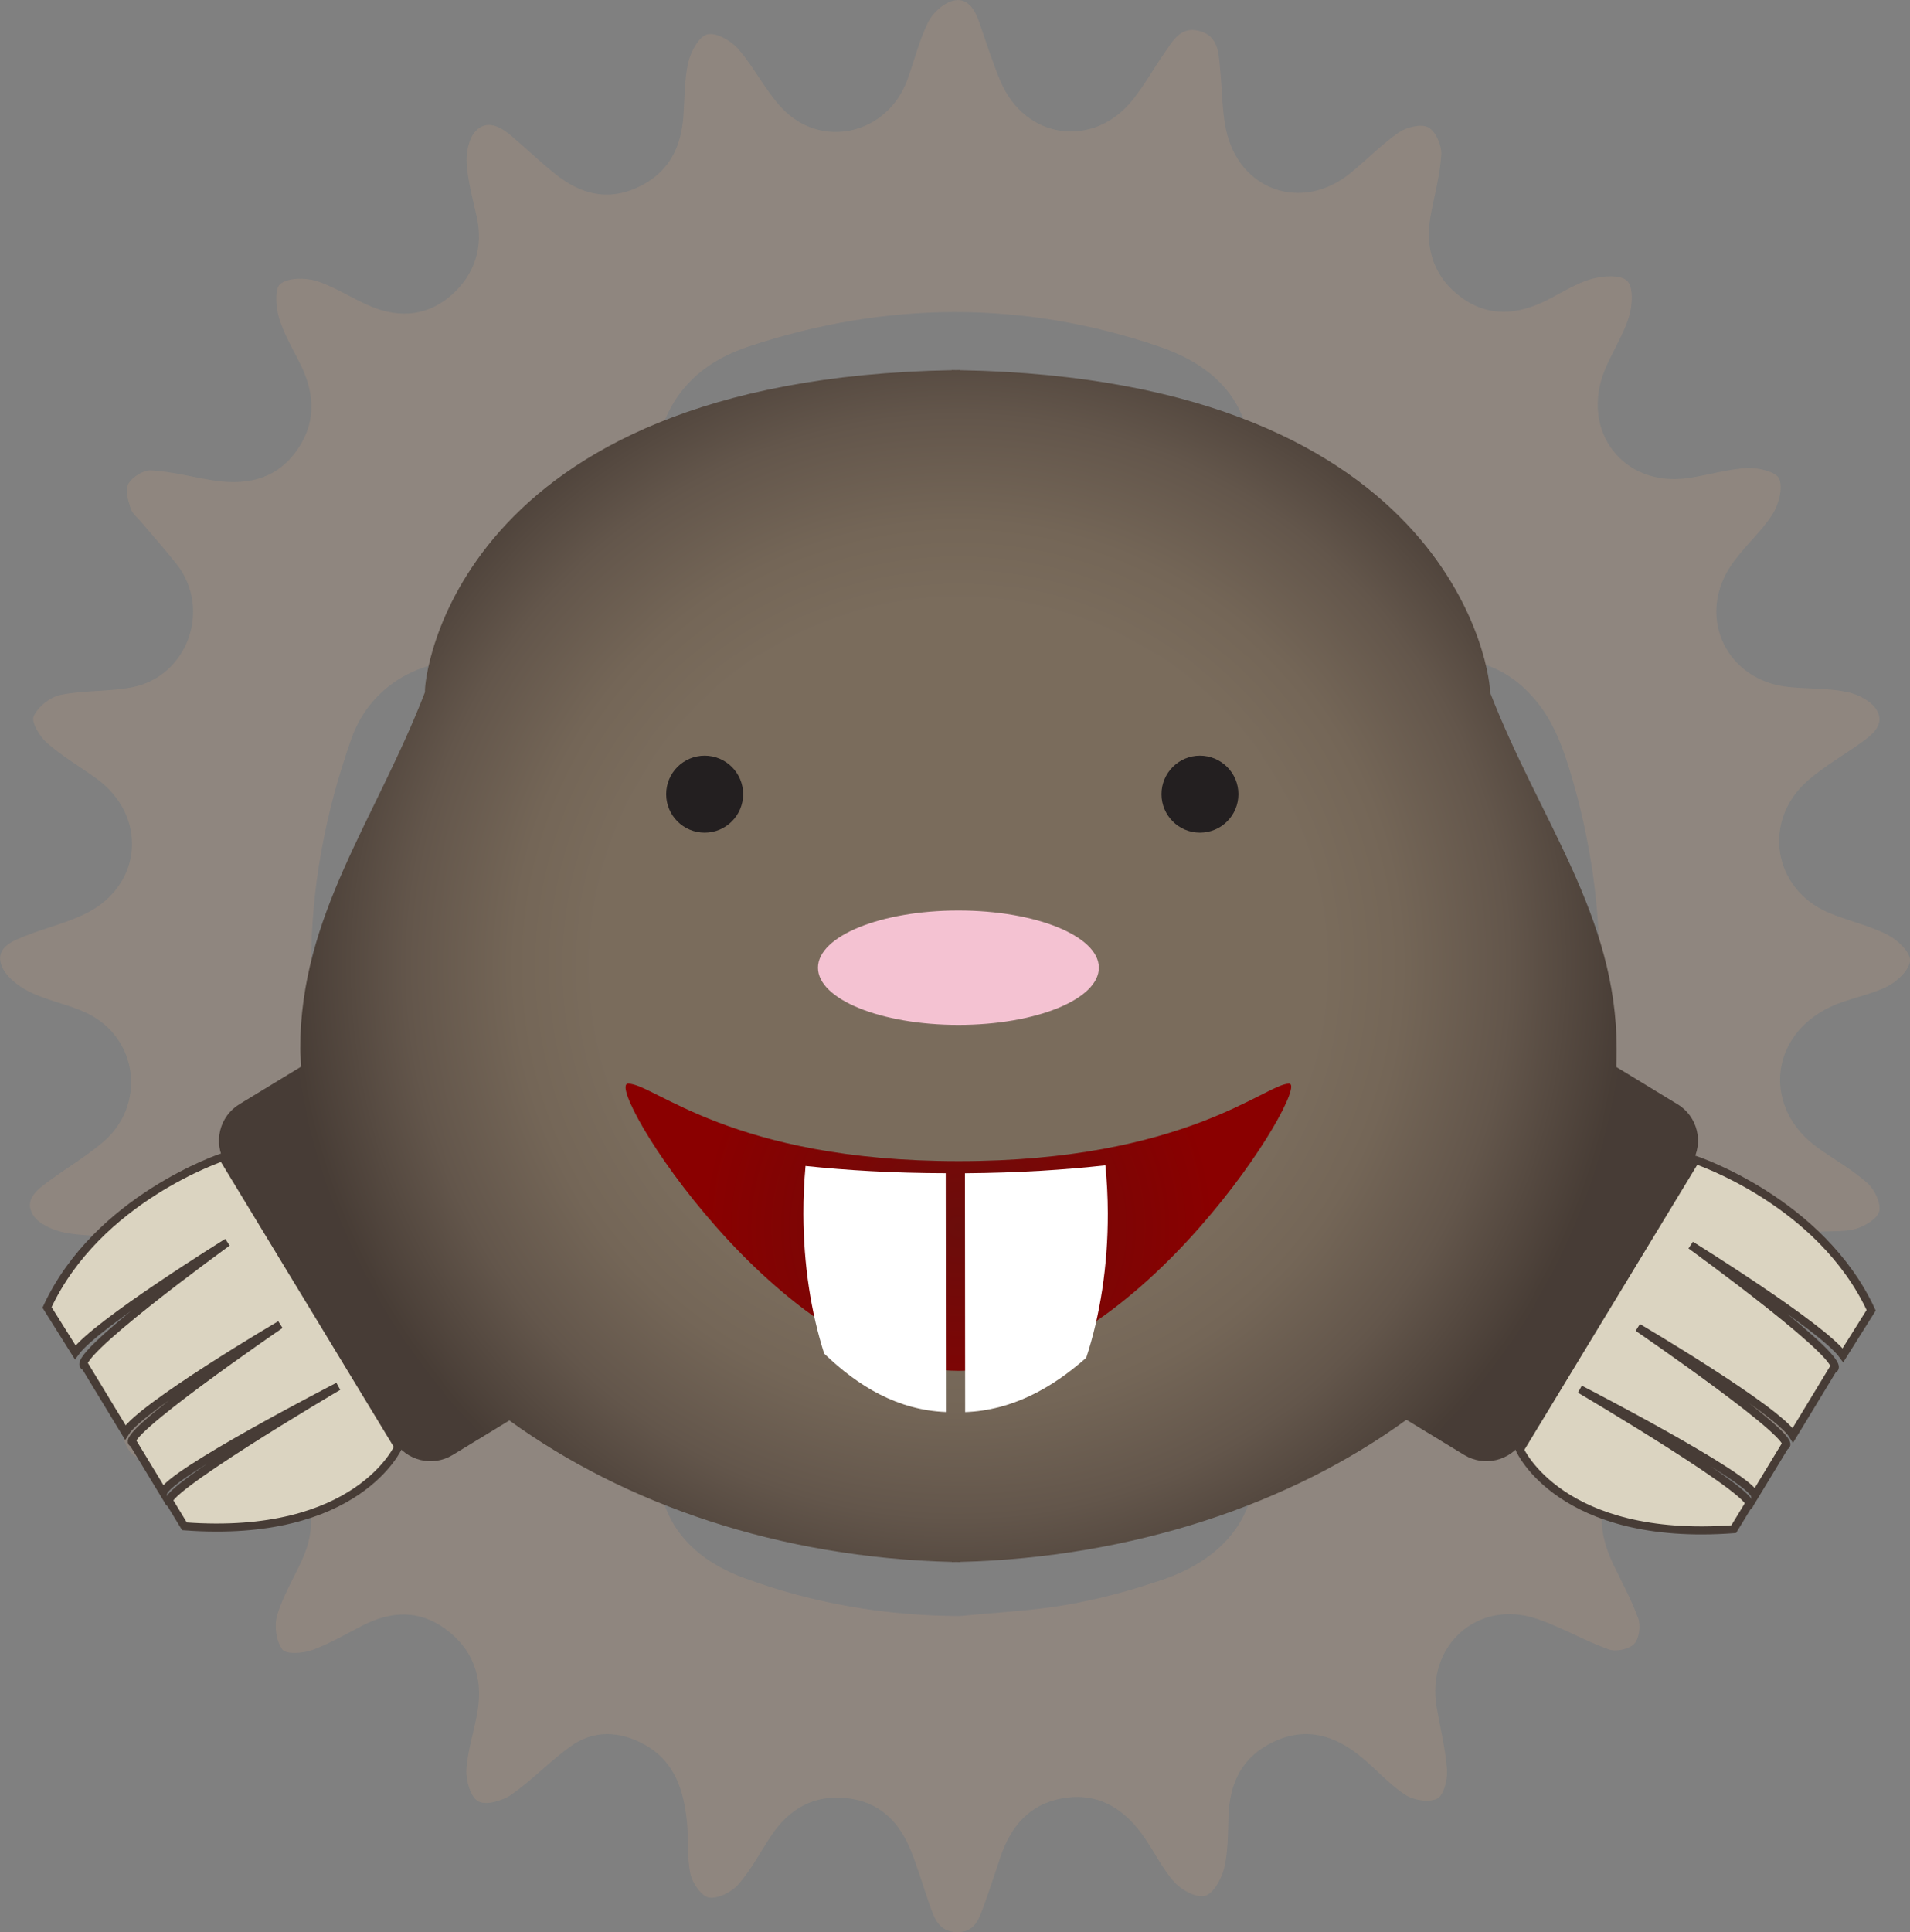
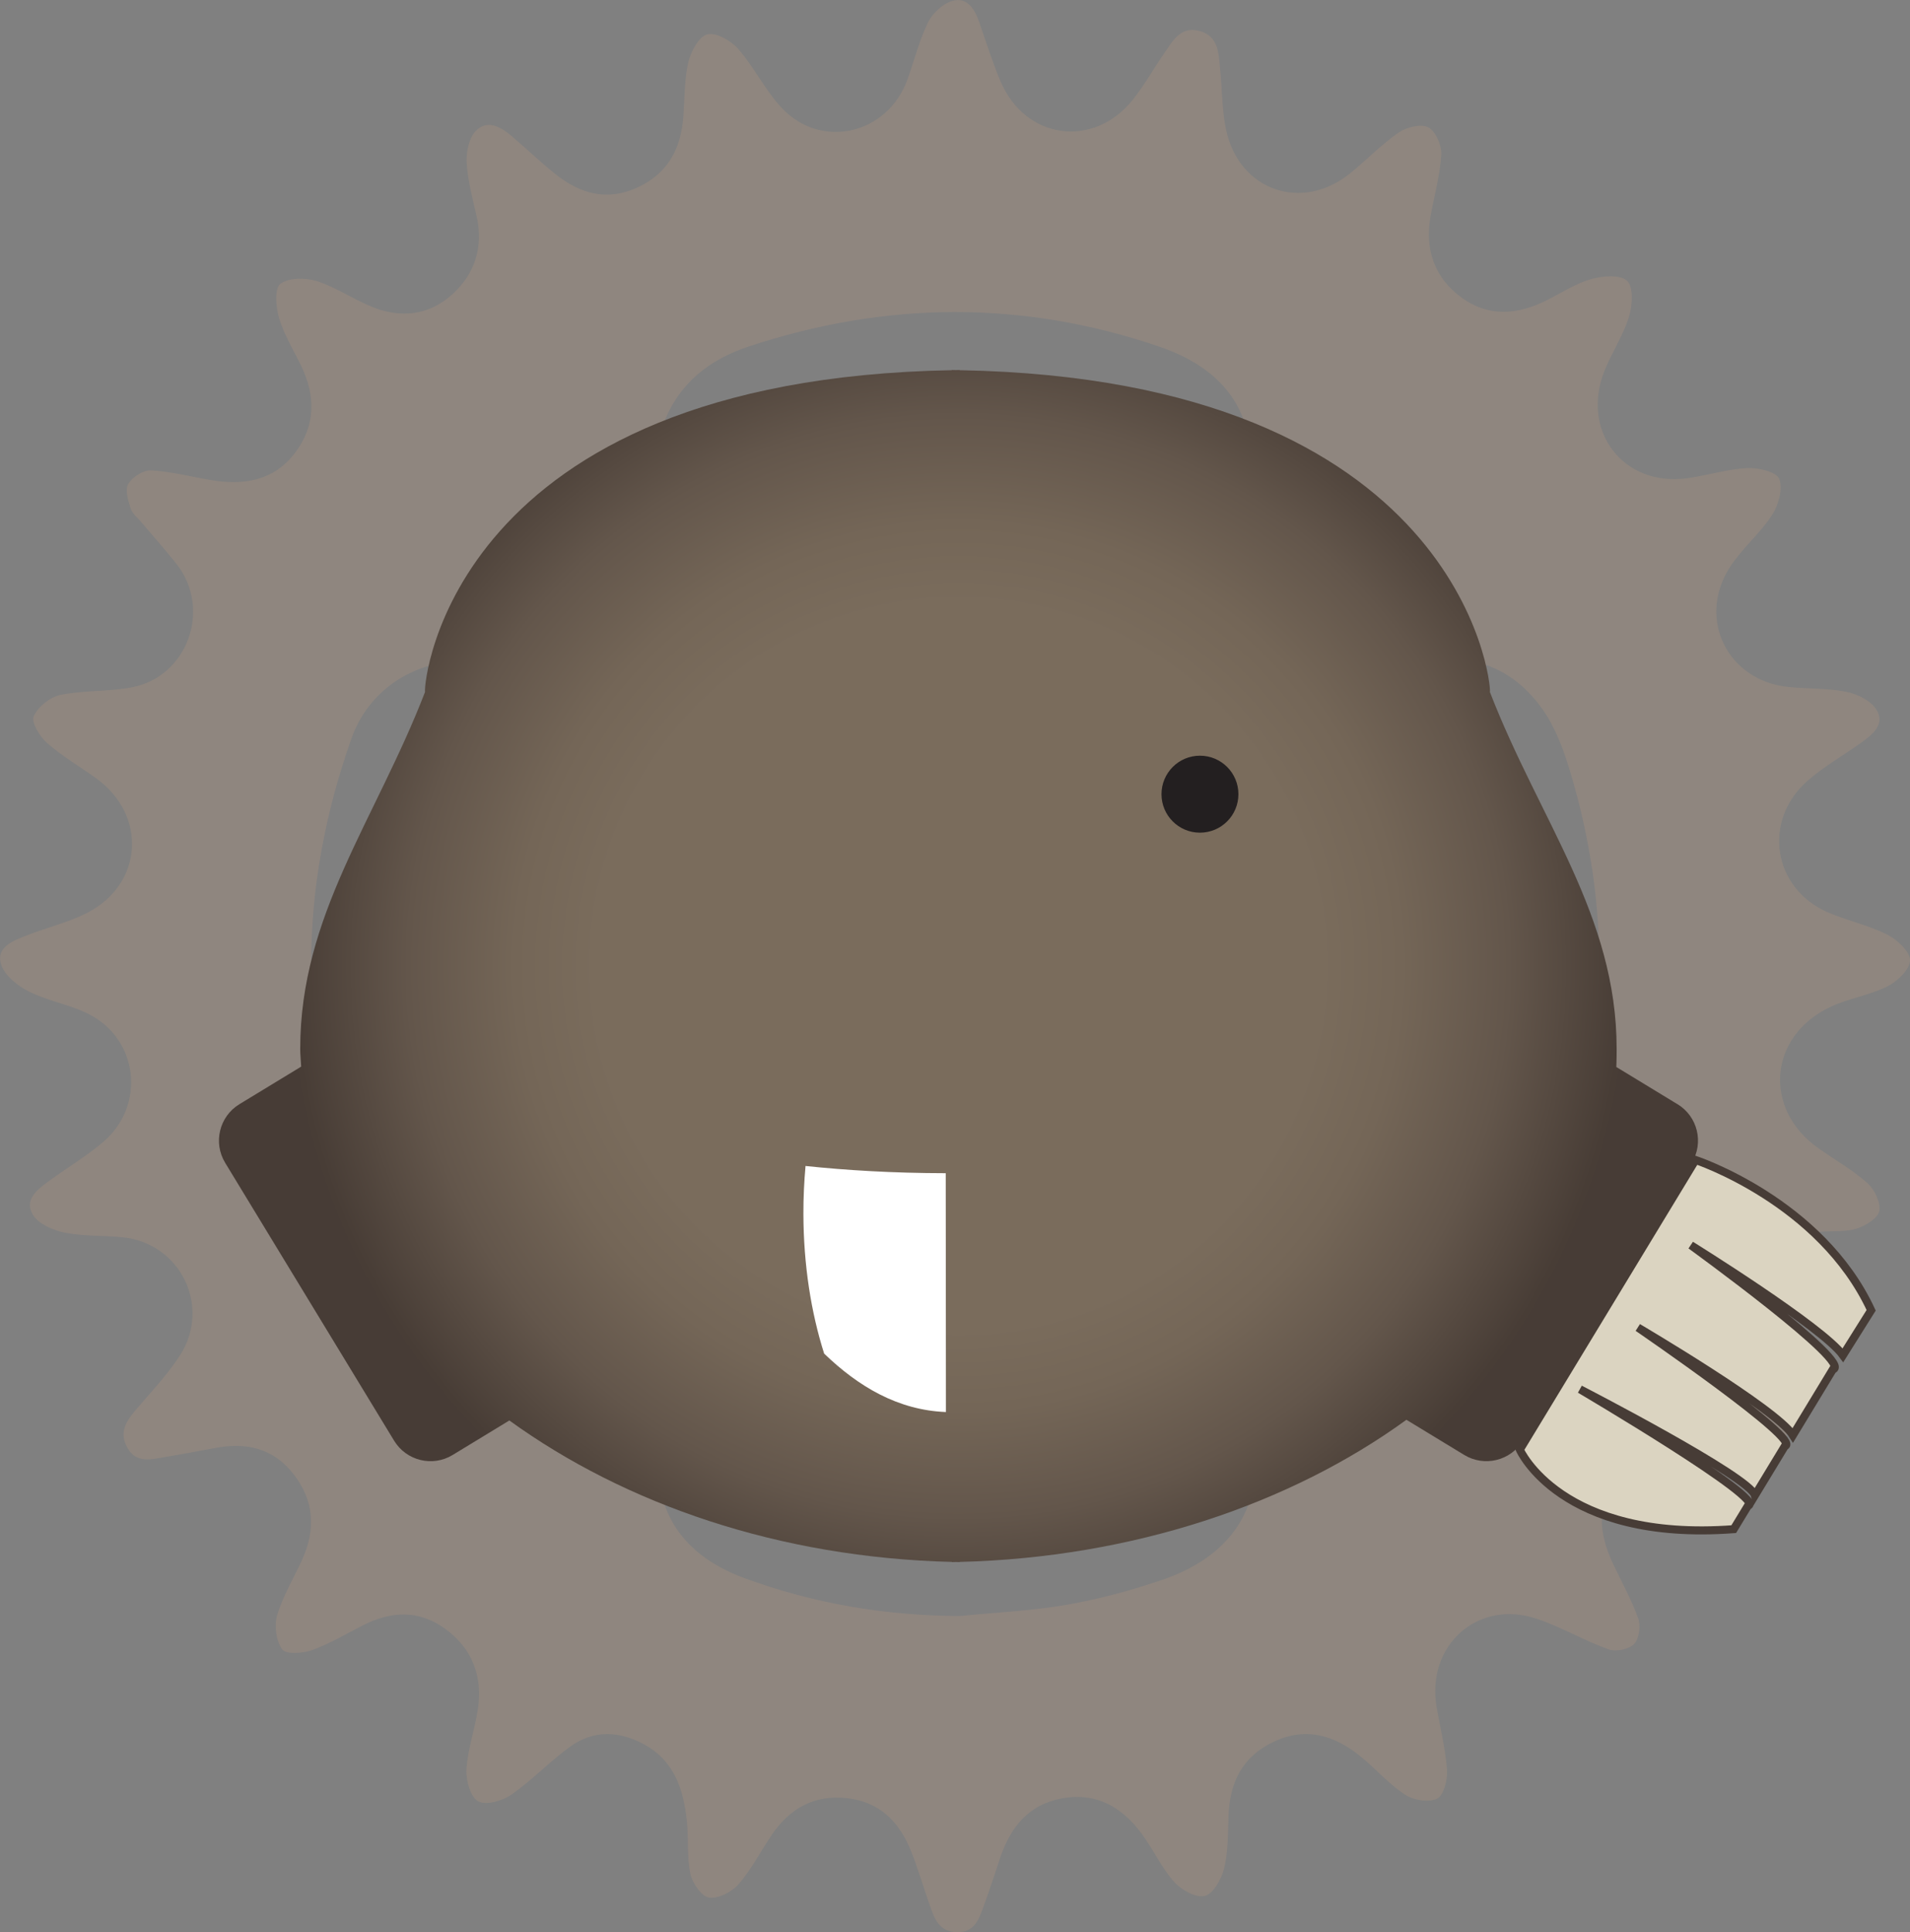
<svg xmlns="http://www.w3.org/2000/svg" id="Layer_2" viewBox="0 0 476 481.38">
  <rect x="0" y="0" width="476" height="481.38" fill="#808080" stroke="none" />
  <defs>
    <style>.cls-1{fill:#fff;}.cls-2{fill:url(#radial-gradient);}.cls-3{fill:url(#radial-gradient-2);}.cls-4{fill:none;}.cls-5{fill:#8f867f;}.cls-6{fill:#231f20;}.cls-7{fill:#dbd4c1;stroke:#473c36;stroke-width:2px;}.cls-8{fill:#f4c2d2;}</style>
    <radialGradient id="radial-gradient" cx="238.85" cy="240.69" fx="238.85" fy="240.69" r="167.36" gradientUnits="userSpaceOnUse">
      <stop offset=".54" stop-color="#7a6c5c" />
      <stop offset=".66" stop-color="#746657" />
      <stop offset=".82" stop-color="#63564b" />
      <stop offset=".99" stop-color="#483d36" />
      <stop offset="1" stop-color="#473c36" />
    </radialGradient>
    <radialGradient id="radial-gradient-2" cx="238.85" cy="305.75" fx="238.85" fy="305.75" r="63.88" gradientUnits="userSpaceOnUse">
      <stop offset="0" stop-color="#6b0d0b" />
      <stop offset="1" stop-color="#8a0000" />
    </radialGradient>
  </defs>
  <g id="chainring">
    <path class="cls-5" d="m453.93,306.87c-7.62.51-15.29.72-20.84,7.46-5.69,6.92-6.17,17.44-.57,24.42,3.63,4.52,7.76,8.66,11.06,13.39,1.37,1.97,2.2,5.46,1.38,7.48-.65,1.6-4.23,2.9-6.43,2.78-4.79-.27-9.52-1.56-14.28-2.38-8.48-1.46-16.02.1-21.38,7.5-5.07,7-4.46,14.4-.99,21.85,2.14,4.58,4.67,9.02,6.36,13.76.67,1.88.28,5.13-.97,6.43-1.29,1.35-4.55,2.01-6.38,1.36-6.1-2.18-11.79-5.58-17.92-7.63-14.77-4.93-27.64,6.7-24.93,22.16.91,5.17,2.21,10.32,2.58,15.53.17,2.42-.83,6.31-2.47,7.13-2.07,1.02-5.86.4-7.97-.98-4.01-2.61-7.26-6.39-11.01-9.46-6.52-5.34-13.66-7.54-21.77-3.72-7.82,3.68-10.97,10.18-11.25,18.55-.14,4.31-.06,8.74-1.05,12.87-.65,2.68-2.68,6.39-4.8,6.96-2.17.58-5.9-1.46-7.7-3.49-3.19-3.59-5.24-8.18-8.13-12.07-4.91-6.62-11.31-10.29-19.8-8.73-8.24,1.51-12.79,7.06-15.36,14.66-1.38,4.08-2.7,8.19-4.18,12.24-1.16,3.16-2.21,6.51-6.62,6.44-4.6-.07-5.69-3.55-6.88-6.94-1.55-4.42-2.85-8.93-4.59-13.27-2.9-7.26-7.81-12.27-15.94-13.18-8.28-.93-14.42,2.63-18.94,9.4-2.71,4.05-4.98,8.47-8.15,12.09-1.67,1.91-5.04,3.62-7.32,3.27-1.86-.29-4.13-3.57-4.63-5.88-.9-4.16-.43-8.59-.86-12.88-.79-7.91-3.01-15.17-10.57-19.34-6.21-3.42-12.63-3.73-18.47.46-5.14,3.68-9.54,8.41-14.73,12.01-2.23,1.55-6.32,2.72-8.26,1.65-1.91-1.05-3.1-5.22-2.93-7.91.31-5,2.06-9.89,2.83-14.88,1.28-8.31-1.32-15.27-8.17-20.22-6.6-4.78-13.56-4.36-20.57-.77-4.15,2.12-8.2,4.54-12.55,6.11-2.29.83-6.46,1.13-7.41-.14-1.54-2.05-2.08-5.88-1.33-8.45,1.42-4.8,4.1-9.21,6.2-13.81,3.5-7.65,3.12-14.9-2.25-21.64-5-6.27-11.57-7.71-19.05-6.37-4.21.76-8.41,1.59-12.63,2.28-3.44.55-7.22,1.78-9.53-2.21-2.52-4.34.21-7.35,2.86-10.43,3.53-4.1,7.27-8.1,10.19-12.62,7.86-12.18.18-27.94-14.19-29.45-4.81-.51-9.75-.21-14.45-1.15-2.9-.58-6.56-2.13-7.97-4.43-2.36-3.86,1.24-6.45,4.15-8.57,4.37-3.18,9.03-5.98,13.16-9.44,10.98-9.2,9.02-26.02-3.8-32.22-4.66-2.25-9.99-3.13-14.6-5.46-2.79-1.41-6.06-4.03-6.88-6.77-1.27-4.3,3.05-5.85,6.34-7.15,5-1.98,10.36-3.2,15.12-5.64,13.97-7.18,15.02-24.31,2.28-33.5-4.08-2.95-8.48-5.5-12.24-8.8-1.82-1.59-4.01-5.17-3.36-6.66,1.04-2.37,4.09-4.8,6.68-5.34,5.79-1.2,11.9-.77,17.71-1.87,14.03-2.66,20.06-19.61,11.16-30.82-2.79-3.51-5.79-6.86-8.68-10.29-.96-1.14-2.3-2.19-2.72-3.52-.62-1.96-1.42-4.65-.57-6.07,1.02-1.71,3.75-3.47,5.64-3.37,4.97.27,9.89,1.55,14.83,2.4,8.22,1.41,15.78.26,21.13-6.83,5.14-6.79,5.09-14.23,1.41-21.77-1.89-3.87-4.19-7.62-5.42-11.7-.82-2.71-1.2-7.34.27-8.53,2-1.61,6.23-1.63,9.01-.76,4.74,1.49,9,4.44,13.63,6.36,7.31,3.03,14.47,2.29,20.36-3.13,5.58-5.13,7.67-11.78,5.93-19.45-1-4.39-2.2-8.8-2.46-13.25-.16-2.63.56-6.1,2.24-7.88,2.83-2.99,6.23-1.06,8.94,1.23,3.71,3.13,7.2,6.53,10.99,9.54,6.1,4.84,12.77,6.76,20.31,3.33,7.65-3.48,10.97-9.72,11.53-17.83.31-4.49.21-9.1,1.23-13.43.63-2.67,2.67-6.43,4.73-6.93,2.21-.53,5.89,1.56,7.69,3.62,4.03,4.61,6.77,10.4,10.96,14.81,9.86,10.37,26.27,6.44,31.21-7.14,1.73-4.76,2.94-9.75,5.14-14.27,1.12-2.28,3.65-4.64,6.02-5.34,3.67-1.09,5.58,1.94,6.72,5.21,1.73,4.95,3.28,9.98,5.33,14.8,6.13,14.48,23.13,16.88,32.94,4.63,2.91-3.63,5.2-7.77,7.86-11.61,2.12-3.05,4.04-6.76,8.69-5.58,4.89,1.25,4.84,5.6,5.24,9.5.52,5.03.44,10.17,1.47,15.08,3.22,15.25,18.98,20.67,31.03,10.84,4.05-3.3,7.72-7.13,11.99-10.08,1.96-1.35,5.54-2.25,7.36-1.32,1.82.93,3.4,4.46,3.27,6.75-.3,5.19-1.77,10.3-2.68,15.45-1.46,8.35,1.01,15.39,7.84,20.31,6.74,4.86,14,4.17,21.16.57,3.66-1.84,7.2-4.18,11.08-5.28,2.85-.81,7.3-1.14,8.93.47,1.6,1.58,1.31,6.15.44,8.96-1.42,4.6-4.2,8.76-6.03,13.26-6.16,15.18,4.64,29.22,20.69,26.93,4.97-.71,9.86-2.26,14.84-2.52,2.74-.14,7.26.95,7.95,2.7.96,2.43-.17,6.5-1.77,8.97-3.02,4.66-7.52,8.35-10.52,13.02-8.29,12.9-.57,28.36,14.67,29.87,4.82.48,9.75.25,14.45,1.21,2.73.56,6.08,2.24,7.43,4.47,2.19,3.63-1.05,6.18-3.85,8.19-4.39,3.15-9.15,5.84-13.21,9.36-11.55,9.99-8.83,27.08,5.13,32.99,4.79,2.03,10,3.14,14.61,5.47,2.47,1.25,5.68,4.21,5.66,6.38-.02,2.24-3.14,5.26-5.62,6.5-4.44,2.23-9.61,2.97-14.14,5.08-15.44,7.19-17,25.36-3.17,35.18,4.1,2.92,8.55,5.42,12.29,8.74,1.77,1.57,3.35,4.82,2.98,6.94-.31,1.79-3.38,3.68-5.58,4.39-2.75.88-5.87.58-8.83.79Zm-214.7,95.74c8.89-.89,17.86-1.28,26.63-2.8,8.03-1.4,16.01-3.57,23.75-6.2,18.55-6.31,26.65-20.12,22.19-39.59-6.13-26.74,17.6-46.28,41.03-40.29,16.81,4.29,30.91-3.9,36.6-20.32,11.64-33.55,12.06-67.35,1.85-101.27-1.6-5.33-3.64-10.84-6.79-15.33-7.65-10.89-18.53-14.52-31.45-11.81-27.48,5.76-46.95-13.11-42.05-40.77,3.35-18.88-3.8-31.65-22.21-37.92-33.94-11.56-68.05-11.26-102.06-.03-9.79,3.23-17.39,9.02-21.32,19.13-2.89,7.42-1.95,14.69-.42,22.13,3.05,14.87-4.79,29.85-18.47,36.1-7.82,3.57-15.66,3.72-23.97,1.84-15.1-3.41-29.93,4.36-34.9,18.37-13.43,37.85-13.76,75.77.84,113.38,1.73,4.46,5.43,8.55,9.13,11.72,7.83,6.72,17.18,7.26,26.94,5.03,12.87-2.94,24.08.38,32.98,10.22,8.21,9.08,9.38,20,7.23,31.67-3.35,18.18,3.58,30.96,20.75,37.29,17.29,6.37,35.23,9.39,53.73,9.45Z" />
  </g>
  <g id="mouth">
-     <path class="cls-7" d="m42.44,374.45c-5.29-1.3,41.85-29.05,41.85-29.05,0,0-42.49,21.88-43.6,26.45l-7.46-12.29c-4.82-1.18,36.62-29.53,36.62-29.53,0,0-34.62,20.35-38.63,26.83l-9.94-16.38c-5.54-1.35,35.38-30.97,35.38-30.97,0,0-32.79,20.34-37.91,27.42l-7.03-11.2c12.58-27.15,43.77-37.45,43.77-37.45l43.79,72.17s-10.14,23.04-53.31,19.81l-3.53-5.81Z" />
    <g>
      <path class="cls-7" d="m435.6,375.16c5.29-1.3-41.85-29.05-41.85-29.05,0,0,42.49,21.88,43.6,26.45l7.46-12.29c4.82-1.18-36.62-29.53-36.62-29.53,0,0,34.62,20.35,38.63,26.83l9.94-16.38c5.54-1.35-35.38-30.97-35.38-30.97,0,0,32.79,20.34,37.91,27.42l7.03-11.2c-12.58-27.15-43.77-37.45-43.77-37.45l-43.79,72.17s10.14,23.04,53.31,19.81l3.53-5.81Z" />
      <path class="cls-4" d="m435.38,373.27l.23.93-.22-.93s0,0,0,0Z" />
    </g>
    <path class="cls-2" d="m418.04,275.09l-15.24-9.27c0-.17.02-.33.03-.5.05-1.34.06-2.68.06-4.03,0-33.28-19.19-56.84-31.58-88.87.42-2.48-7.51-77.97-132.17-80.19v-.05s-.57.02-.96.02c-.39,0-.96-.02-.96-.02v.05c-124.66,2.22-131.72,77.71-131.3,80.19-12.39,32.03-31.1,55.59-31.1,88.87,0,1.4.16,2.79.22,4.18,0,.09.01.17.02.26l-15.39,9.36c-5.01,3.05-6.6,9.58-3.56,14.6l42.11,69.24c3.05,5.01,9.58,6.61,14.6,3.55l14.12-8.59c28.97,20.95,67.31,34.17,110.29,35.24v.05s.57-.02.96-.03c.39,0,.96.02.96.03v-.05c43.05-1.07,82.35-14.35,111.35-35.41l14.41,8.76c5.01,3.05,11.55,1.46,14.6-3.55l42.11-69.24c3.05-5.01,1.46-11.55-3.56-14.6Z" />
-     <path class="cls-6" d="m185.2,197.86c0,5.3-4.29,9.59-9.59,9.59s-9.59-4.29-9.59-9.59,4.29-9.59,9.59-9.59c5.3,0,9.59,4.29,9.59,9.59Z" />
    <path class="cls-6" d="m308.63,197.86c0,5.3-4.29,9.59-9.59,9.59s-9.58-4.29-9.58-9.59,4.29-9.59,9.58-9.59c5.3,0,9.59,4.29,9.59,9.59Z" />
-     <path class="cls-8" d="m273.85,241.09c0,7.87-15.67,14.25-35,14.25s-35-6.38-35-14.25,15.67-14.25,35-14.25,35,6.38,35,14.25Z" />
-     <path class="cls-3" d="m156.54,269.97c-6.53,0,37.8,71.56,82.36,71.56s88.21-71.56,82.36-71.56-25.85,19.31-82.36,19.31-75.84-19.31-82.36-19.31Z" />
    <path class="cls-4" d="m200.35,289.36c-.37,4.02-.57,8.15-.55,12.38.03,13.18,1.99,25.51,5.36,36.1,9.21,8.89,19.99,15.19,33.14,15.15,12.53-.03,23.3-5.81,32.64-14.09,3.56-10.87,5.6-23.66,5.57-37.36-.01-4.22-.23-8.35-.62-12.37-10.81,1.19-23.44,2.02-37.75,2.05-14.33.03-26.97-.74-37.79-1.87Z" />
    <g>
      <path class="cls-1" d="m200.75,290.5c-.35,3.88-.54,7.86-.53,11.93.03,12.71,1.92,24.59,5.17,34.8,8.5,8.2,18.4,14.1,30.35,14.56l-.05-59.5c-13.19-.02-24.89-.74-34.94-1.8Z" />
-       <path class="cls-1" d="m276.08,302.25c-.01-4.07-.22-8.05-.6-11.92-10.06,1.11-21.78,1.88-35,1.97l.05,59.51c11.53-.41,21.5-5.85,30.18-13.54,3.43-10.48,5.4-22.81,5.37-36.01Z" />
    </g>
  </g>
</svg>